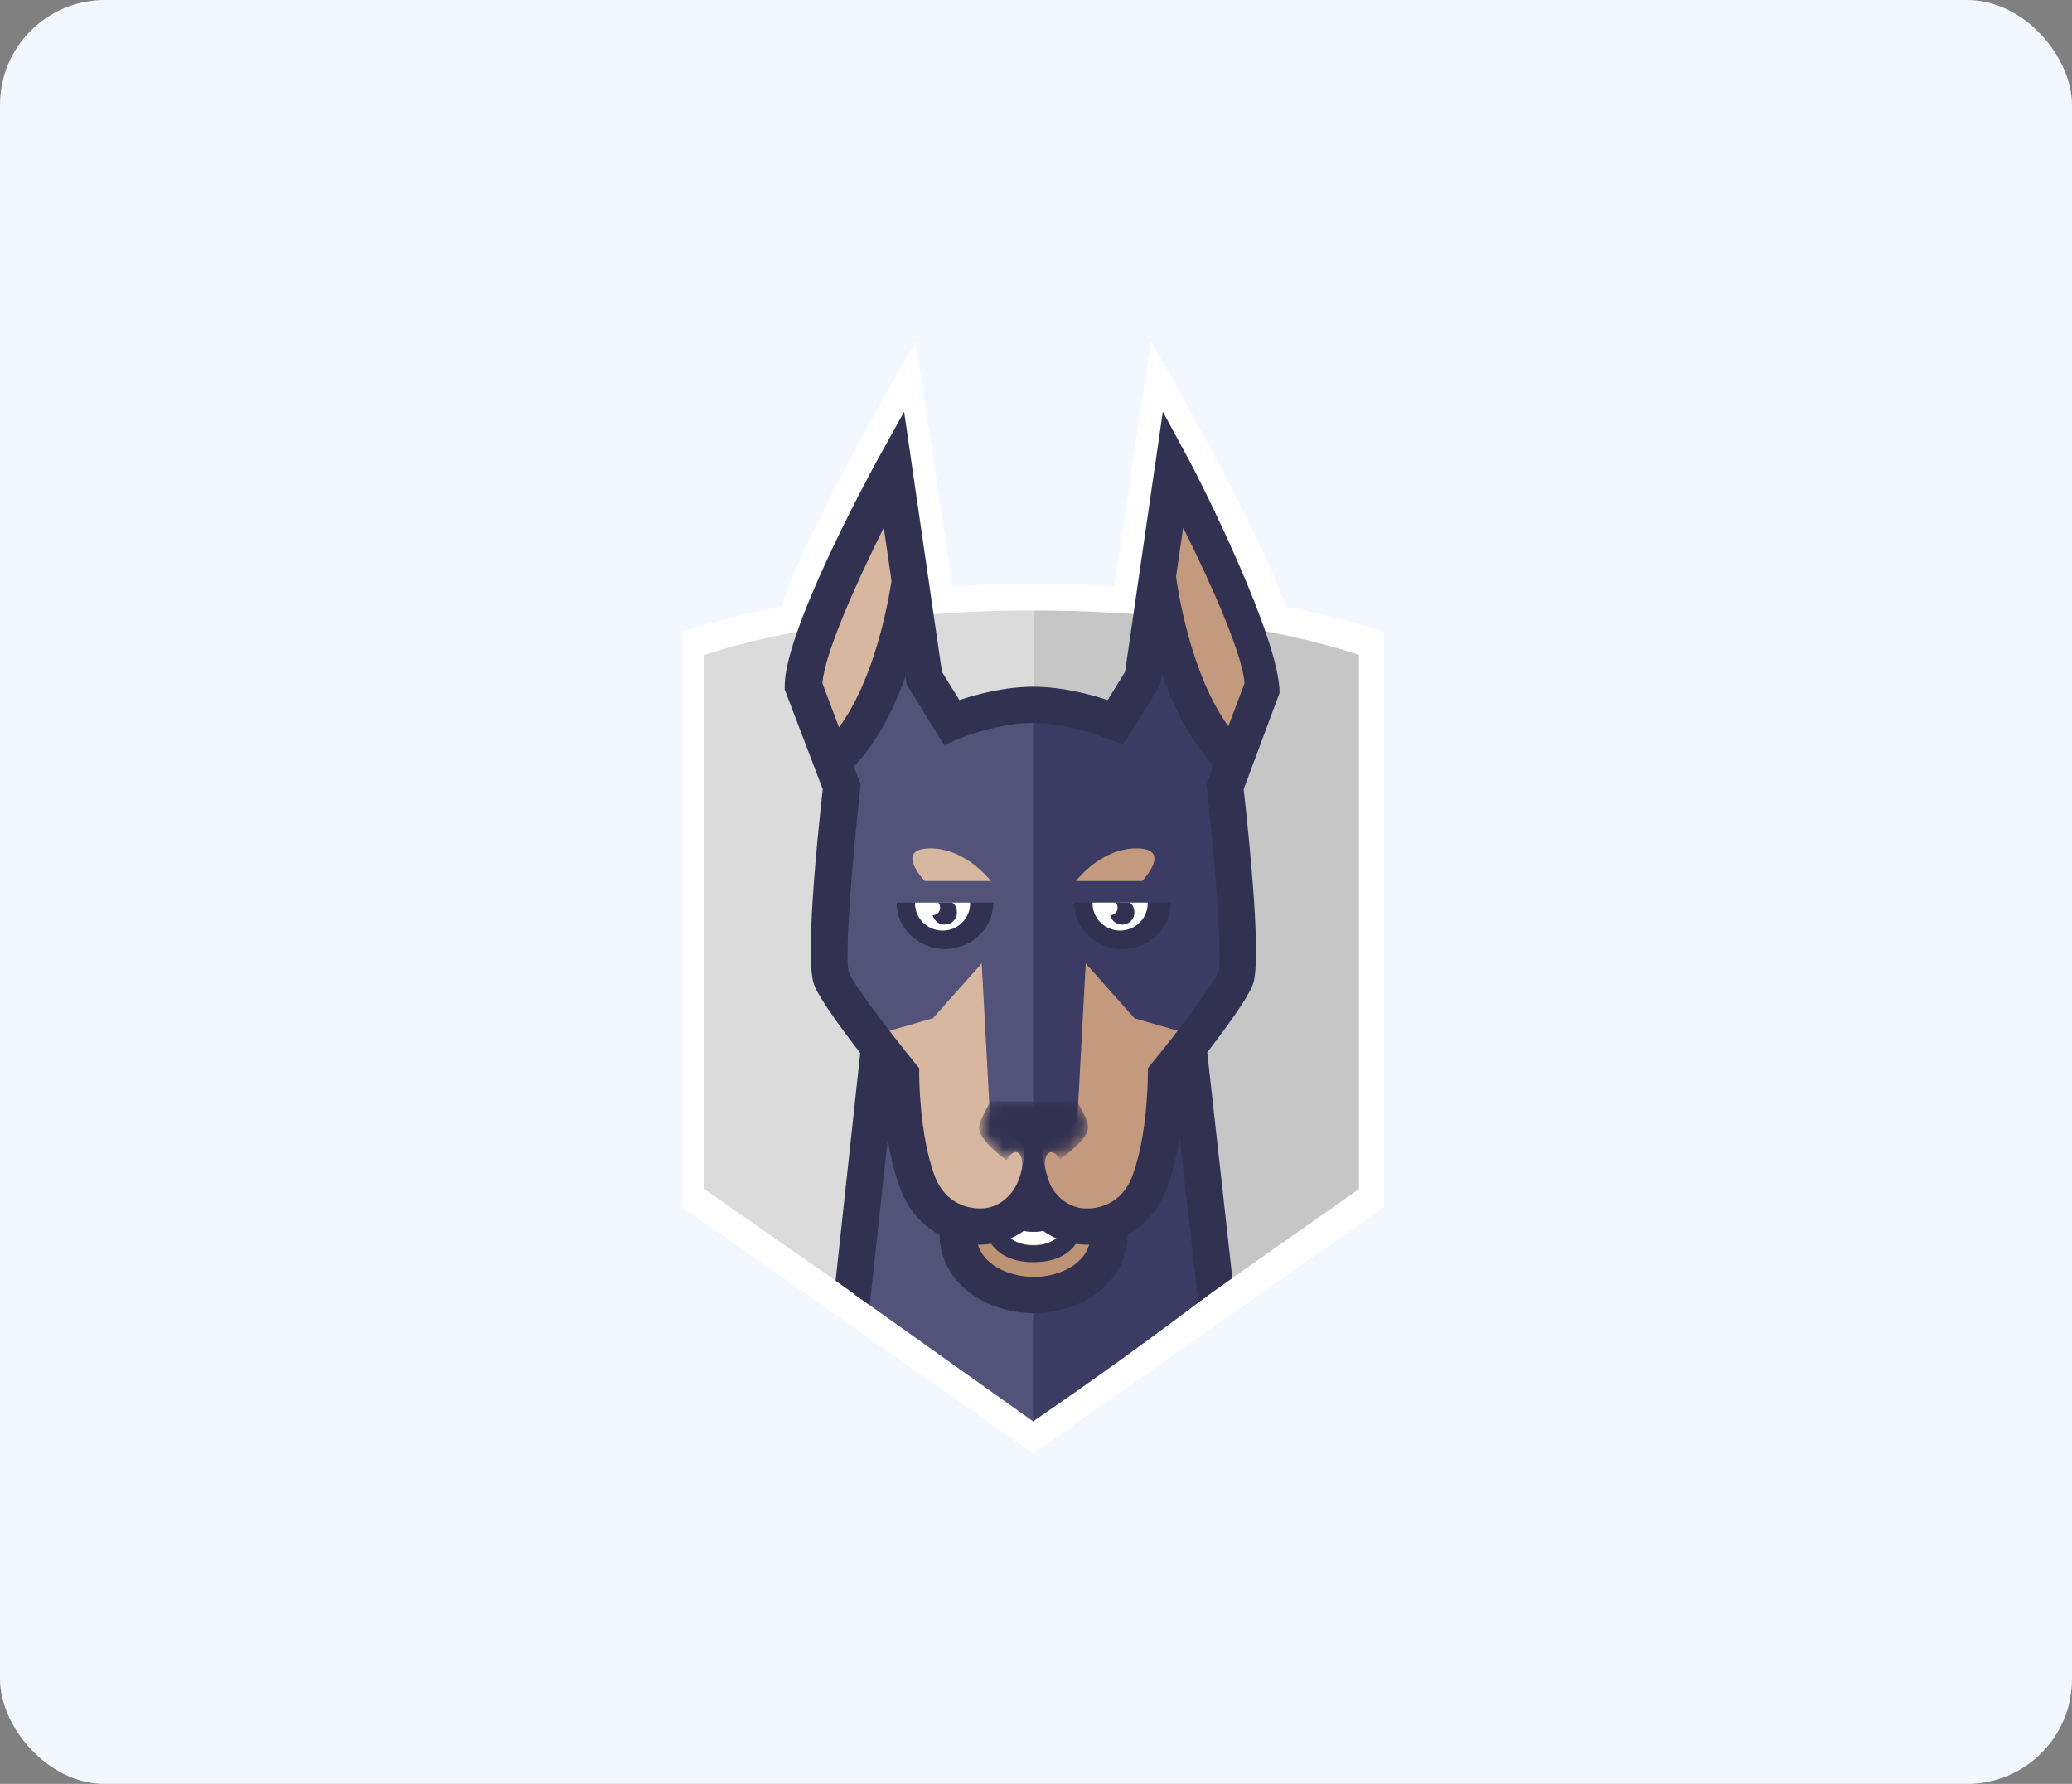
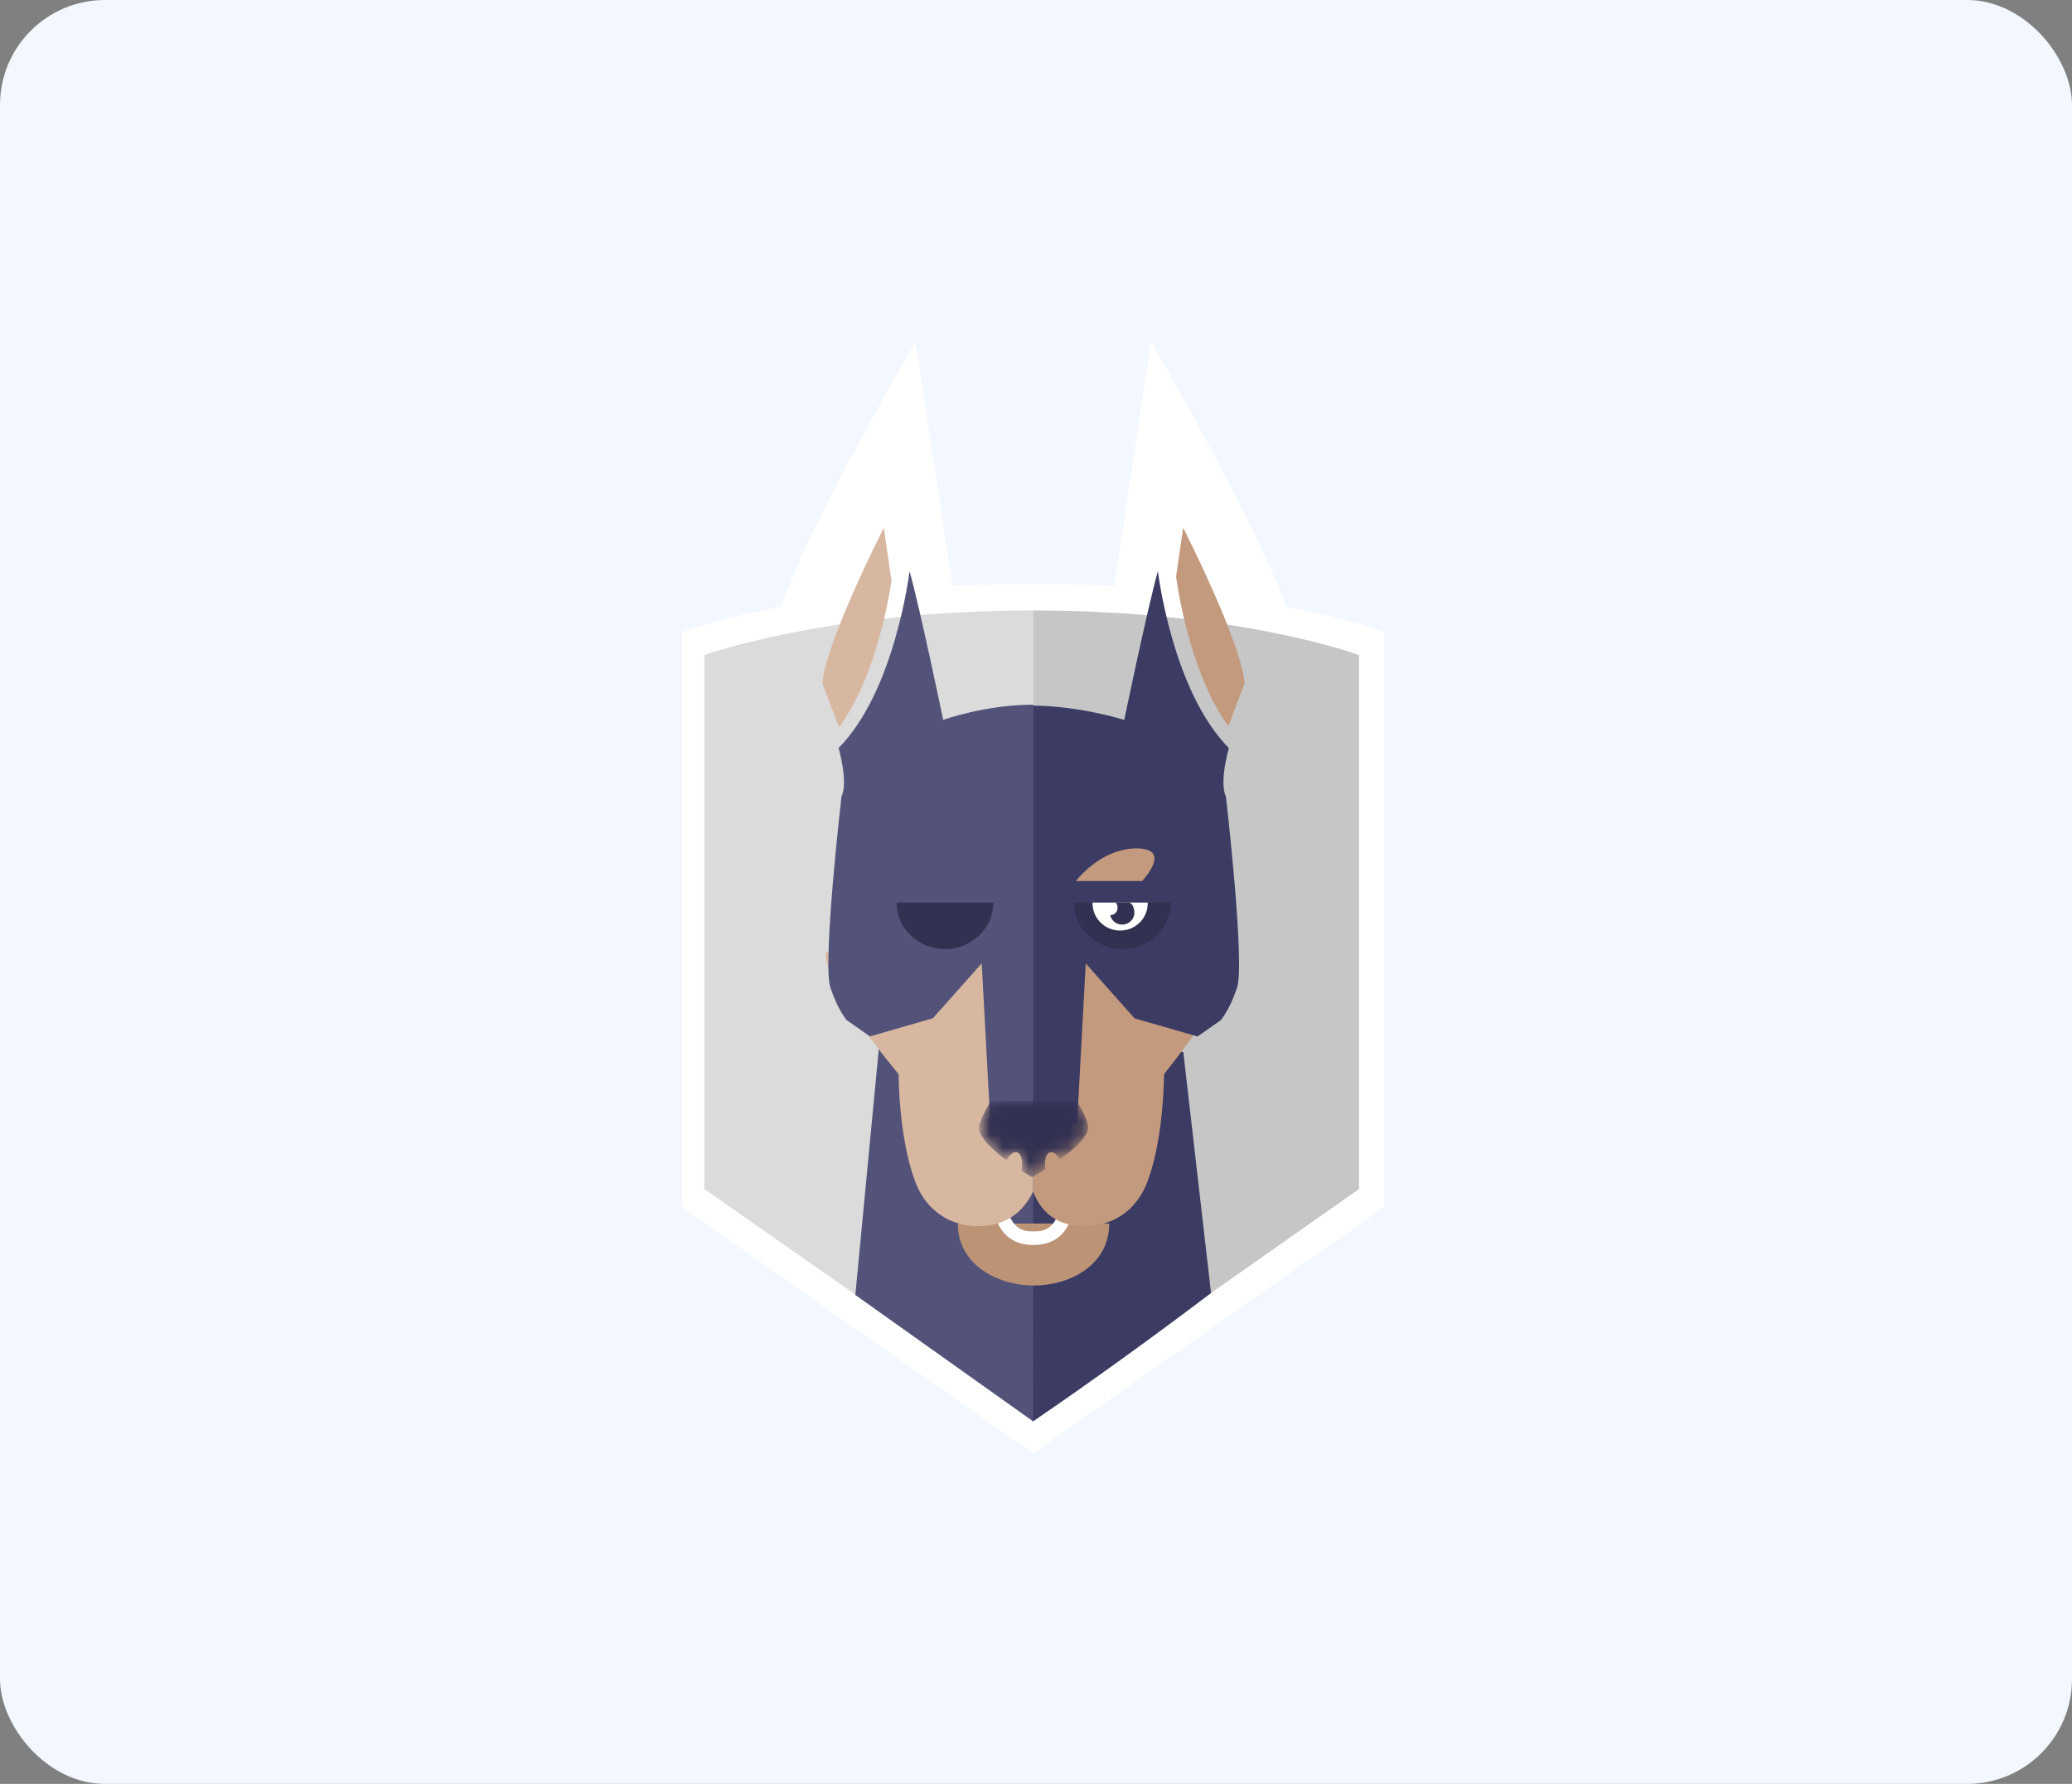
<svg xmlns="http://www.w3.org/2000/svg" width="158" height="136" viewBox="0 0 158 136" fill="none">
  <rect x="0" y="0" width="158" height="136" fill="#808080" stroke="none" />
  <rect width="158" height="136" rx="8" fill="#F3F7FF" />
  <path d="M98.53 48.376H59.145C59.145 45.908 62.705 38.45 69.825 26C69.825 26 70.81 32.566 72.782 45.697L84.814 45.698L87.768 26C94.942 38.615 98.53 46.073 98.53 48.376Z" fill="white" />
  <path d="M78.78 110.797L52 92.015V48.177C52 48.177 61.901 44.52 78.814 44.52C95.728 44.52 105.556 48.177 105.556 48.177V92.015L78.78 110.797Z" fill="white" />
  <path d="M78.78 108.158L53.711 90.649V49.938C53.711 49.938 63.086 46.541 78.78 46.541V108.158Z" fill="#DBDBDB" />
  <path d="M78.815 46.541C78.804 46.541 78.793 46.541 78.781 46.541V108.106L103.63 90.648V49.938C103.63 49.938 94.51 46.541 78.815 46.541Z" fill="#C6C6C6" />
  <path d="M92.346 98.579L90.231 80.191H78.613C78.613 94.786 78.613 104.123 78.613 108.202L78.781 108.36C83.301 105.265 87.822 102.005 92.346 98.579Z" fill="#3B3B63" />
  <path d="M65.223 98.724L78.78 108.359L78.787 79.631H67.045L65.223 98.724Z" fill="#53537A" />
  <path d="M84.584 93.279C84.584 96.439 81.589 98.005 78.842 98.005C76.094 98.005 73.039 96.439 73.039 93.279" fill="#BC9375" />
  <path d="M78.809 94.913C76.604 94.913 75.531 93.319 75.531 90.041H76.583C76.583 93.878 78.086 93.878 78.809 93.878C79.532 93.878 81.036 93.878 81.036 90.041H82.087C82.087 93.319 81.014 94.913 78.809 94.913Z" fill="white" />
  <path d="M78.781 90.842C79.46 92.6 80.771 93.479 82.716 93.479C84.62 93.479 86.607 92.491 87.512 90.052C88.776 86.639 88.763 81.888 88.763 81.888C88.763 81.888 94.379 74.963 94.379 72.621C94.379 72.621 89.18 72.621 78.781 72.621V90.842Z" fill="#C49A7E" />
  <path d="M62.957 72.621C62.957 75.333 68.525 81.888 68.525 81.888C68.525 81.888 68.511 86.637 69.776 90.052C70.679 92.49 72.668 93.479 74.572 93.479C76.517 93.479 77.92 92.6 78.781 90.842V72.621H62.957Z" fill="#D8B7A0" />
  <path d="M93.707 57.031C89.377 52.658 88.295 43.541 88.295 43.541C87.487 46.414 85.73 54.885 85.73 54.885C85.73 54.885 82.317 53.797 78.641 53.792C78.521 53.792 78.521 65.204 78.641 88.03L82.141 85.539L82.791 73.448L86.517 77.636L91.317 79.017C91.317 79.017 93.113 77.756 93.113 77.761C93.876 76.709 94.129 75.813 94.313 75.348C94.98 73.656 93.483 60.719 93.483 60.719C92.951 59.623 93.707 57.031 93.707 57.031Z" fill="#3B3B63" />
  <path d="M71.922 54.881C71.922 54.881 70.165 46.41 69.357 43.537C69.357 43.537 68.275 52.654 63.945 57.027C63.945 57.027 64.701 59.62 64.169 60.715C64.169 60.715 62.672 73.653 63.339 75.342C63.523 75.807 63.778 76.703 64.54 77.755C64.54 77.75 66.337 79.012 66.337 79.012L71.135 77.63L74.861 73.443L75.513 85.533L78.785 87.959V53.724C75.095 53.73 71.922 54.881 71.922 54.881Z" fill="#53537A" />
-   <path d="M90.682 35.091C91.4 36.409 97.575 48.599 97.575 52.821L94.836 60.169C95.299 64.315 96.221 73.323 95.525 75.084C95.096 76.172 93.459 78.412 92.058 80.225L93.973 97.437L91.385 99.272L89.946 86.697C89.748 87.973 89.451 89.335 88.997 90.559C88.398 92.179 87.338 93.406 85.983 94.133C85.904 98.016 82.268 100.11 78.843 100.11C75.39 100.11 71.724 98.017 71.643 94.136C70.285 93.408 69.224 92.18 68.624 90.559C68.189 89.382 67.895 88.08 67.697 86.847L66.32 99.503L63.718 97.638L65.597 80.278C64.186 78.456 62.517 76.183 62.084 75.083C61.388 73.322 62.273 64.315 62.738 60.168L59.836 52.563V52.315C59.836 48.093 66.173 36.409 66.892 35.091L68.944 31.389C70.194 39.966 70.818 44.258 70.817 44.266L71.828 51.216L73.157 53.369C74.435 52.944 76.603 52.354 78.799 52.354C80.998 52.354 83.181 52.946 84.464 53.37L85.793 51.216L88.672 31.389L90.682 35.091ZM78.843 97.351C80.359 97.351 82.518 96.676 83.057 94.886C82.999 94.888 82.944 94.892 82.886 94.892C82.591 94.892 82.315 94.865 82.047 94.829C81.265 95.9 80.047 96.225 78.813 96.225C77.581 96.225 76.365 95.897 75.585 94.828C75.315 94.865 75.036 94.892 74.739 94.892C74.682 94.892 74.627 94.888 74.572 94.886C75.116 96.676 77.304 97.351 78.843 97.351ZM77.068 94.409C77.538 94.756 78.119 94.949 78.814 94.949C79.505 94.949 80.084 94.755 80.553 94.409C80.179 94.245 79.84 94.05 79.541 93.837C79.271 93.915 79.012 93.914 78.813 93.914C78.612 93.914 78.351 93.914 78.078 93.835C77.78 94.05 77.442 94.245 77.068 94.409ZM87.84 81.057C89.703 78.779 92.507 75.111 92.913 74.085C93.219 73.028 92.697 66.02 92.032 60.147L91.995 59.822L92.545 58.362C90.733 56.461 89.469 53.854 88.605 51.393L88.493 52.166L85.632 56.796L84.514 56.327C84.487 56.315 81.57 55.113 78.801 55.113C76.014 55.113 73.145 56.314 73.117 56.326L71.998 56.799L69.133 52.167L69.048 51.574C68.175 54.011 66.91 56.572 65.106 58.432L65.631 59.823L65.595 60.149C64.93 66.02 64.407 73.028 64.723 74.111C65.119 75.113 67.924 78.781 69.785 81.057L70.096 81.437L70.094 81.924C70.094 81.97 70.1 86.476 71.261 89.612C72.105 91.886 73.975 92.129 74.741 92.129C76.667 92.129 77.482 90.389 77.516 90.315C77.967 89.441 78.193 88.004 78.193 86.006H79.357C79.357 87.612 79.6 89.051 80.085 90.324C80.115 90.387 80.95 92.133 82.886 92.133C83.65 92.133 85.522 91.887 86.364 89.613C87.529 86.466 87.531 81.97 87.531 81.926L87.529 81.439L87.84 81.057Z" fill="#333152" />
  <path d="M87.518 68.809H83.312H81.91V68.867C81.91 70.794 83.603 72.356 85.59 72.356C87.576 72.356 89.27 70.794 89.27 68.867V68.809H87.518Z" fill="#333152" />
  <path d="M83.312 68.809V68.867C83.312 70.013 84.25 70.942 85.416 70.942C86.581 70.942 87.519 70.013 87.519 68.867V68.809H83.312Z" fill="white" />
  <path d="M85.078 68.809C85.068 68.809 85.06 68.813 85.051 68.815C85.174 68.84 85.241 69.113 85.215 69.294C85.175 69.572 84.935 69.764 84.66 69.769C84.74 70.132 85.041 70.424 85.44 70.479C85.95 70.55 86.421 70.206 86.493 69.704C86.545 69.335 86.365 68.809 86.063 68.809H85.078Z" fill="#333152" />
  <path d="M73.986 68.809H69.781H68.379V68.867C68.379 70.794 70.073 72.356 72.058 72.356C74.045 72.356 75.739 70.794 75.739 68.867V68.809H73.986Z" fill="#333152" />
-   <path d="M69.773 68.809V68.867C69.773 70.013 70.712 70.942 71.876 70.942C73.042 70.942 73.979 70.013 73.979 68.867V68.809H69.773Z" fill="white" />
-   <path d="M72.533 68.809H71.546C71.538 68.809 71.529 68.813 71.521 68.815C71.643 68.84 71.71 69.113 71.684 69.294C71.645 69.572 71.406 69.764 71.129 69.769C71.21 70.132 71.51 70.424 71.909 70.479C72.418 70.55 72.891 70.206 72.962 69.704C73.014 69.335 72.835 68.809 72.533 68.809Z" fill="#333152" />
  <path d="M87.093 67.165C87.328 66.911 89.327 64.68 86.653 64.68C84.238 64.68 82.5 66.598 82.039 67.165H87.093Z" fill="#C49A7E" />
-   <path d="M75.566 67.165C75.105 66.598 73.367 64.68 70.951 64.68C68.279 64.68 70.278 66.911 70.512 67.165H75.566Z" fill="#D8B7A0" />
  <path d="M62.711 52.088C62.87 49.898 65.185 44.652 67.393 40.23L67.982 44.273C67.757 45.785 66.731 51.713 63.979 55.449L62.711 52.088Z" fill="#D8B7A0" />
  <path d="M89.68 43.958L90.222 40.23C92.43 44.652 94.746 49.898 94.905 52.088L93.667 55.37C90.693 51.256 89.76 44.569 89.68 43.958Z" fill="#C49A7E" />
  <mask id="mask0_37_1236" style="mask-type:alpha" maskUnits="userSpaceOnUse" x="74" y="83" width="9" height="7">
    <path d="M76.749 88.461C75.713 87.687 74.649 86.71 74.649 85.961C74.649 85.468 75.533 83.951 75.533 83.951H82.112C82.112 83.951 82.974 85.296 82.974 85.961C82.974 86.659 81.9 87.609 80.829 88.383C80.464 87.765 80 87.658 79.786 88.145C79.675 88.397 79.653 88.76 79.707 89.141C79.124 89.512 78.697 89.751 78.697 89.751C78.697 89.751 78.368 89.561 77.897 89.257C77.973 88.835 77.959 88.422 77.837 88.145C77.62 87.651 77.147 87.768 76.779 88.408C76.769 88.426 76.759 88.443 76.749 88.461Z" fill="white" />
  </mask>
  <g mask="url(#mask0_37_1236)">
    <path d="M76.749 88.461C75.713 87.687 74.649 86.71 74.649 85.961C74.649 85.468 75.533 83.951 75.533 83.951H82.112C82.112 83.951 82.974 85.296 82.974 85.961C82.974 86.659 81.9 87.609 80.829 88.383C80.464 87.765 80 87.658 79.786 88.145C79.675 88.397 79.653 88.76 79.707 89.141C79.124 89.512 78.697 89.751 78.697 89.751C78.697 89.751 78.368 89.561 77.897 89.257C77.973 88.835 77.959 88.422 77.837 88.145C77.62 87.651 77.147 87.768 76.779 88.408C76.769 88.426 76.759 88.443 76.749 88.461Z" fill="#333152" />
  </g>
</svg>